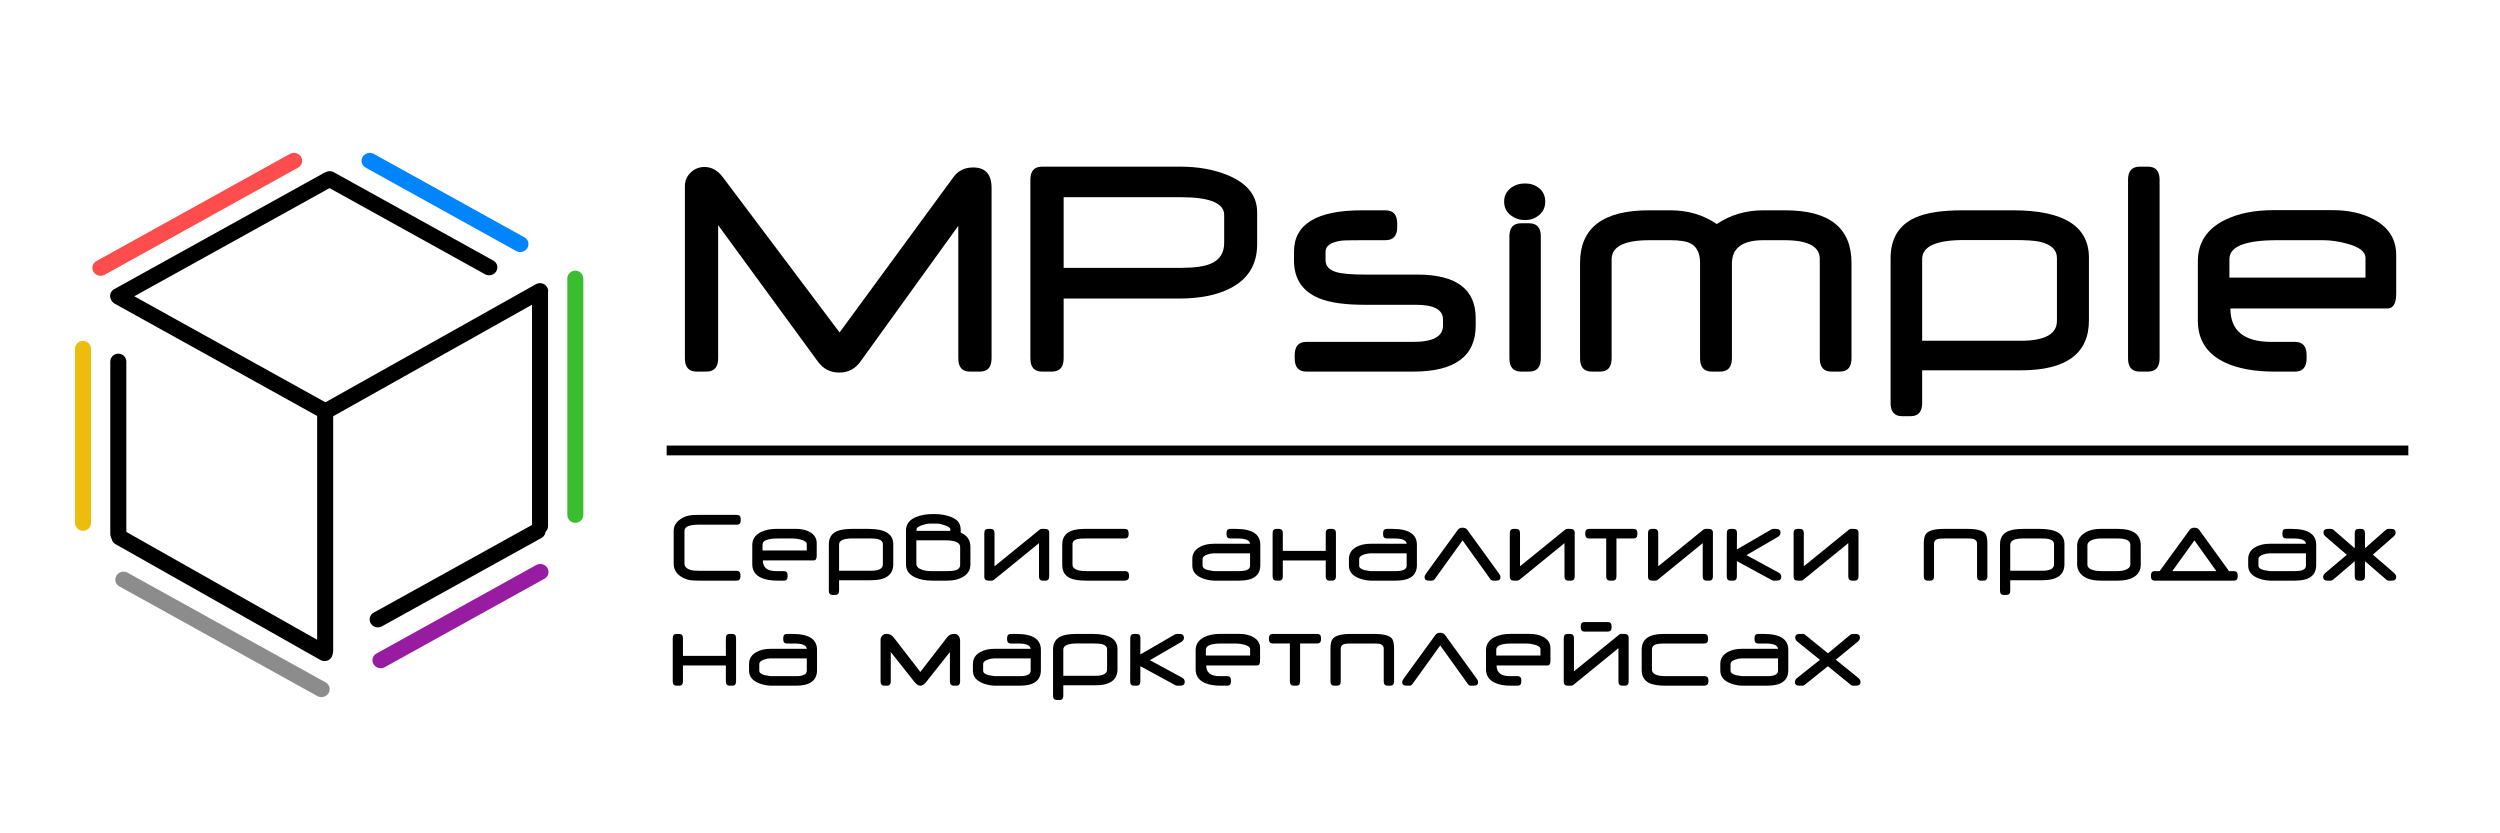
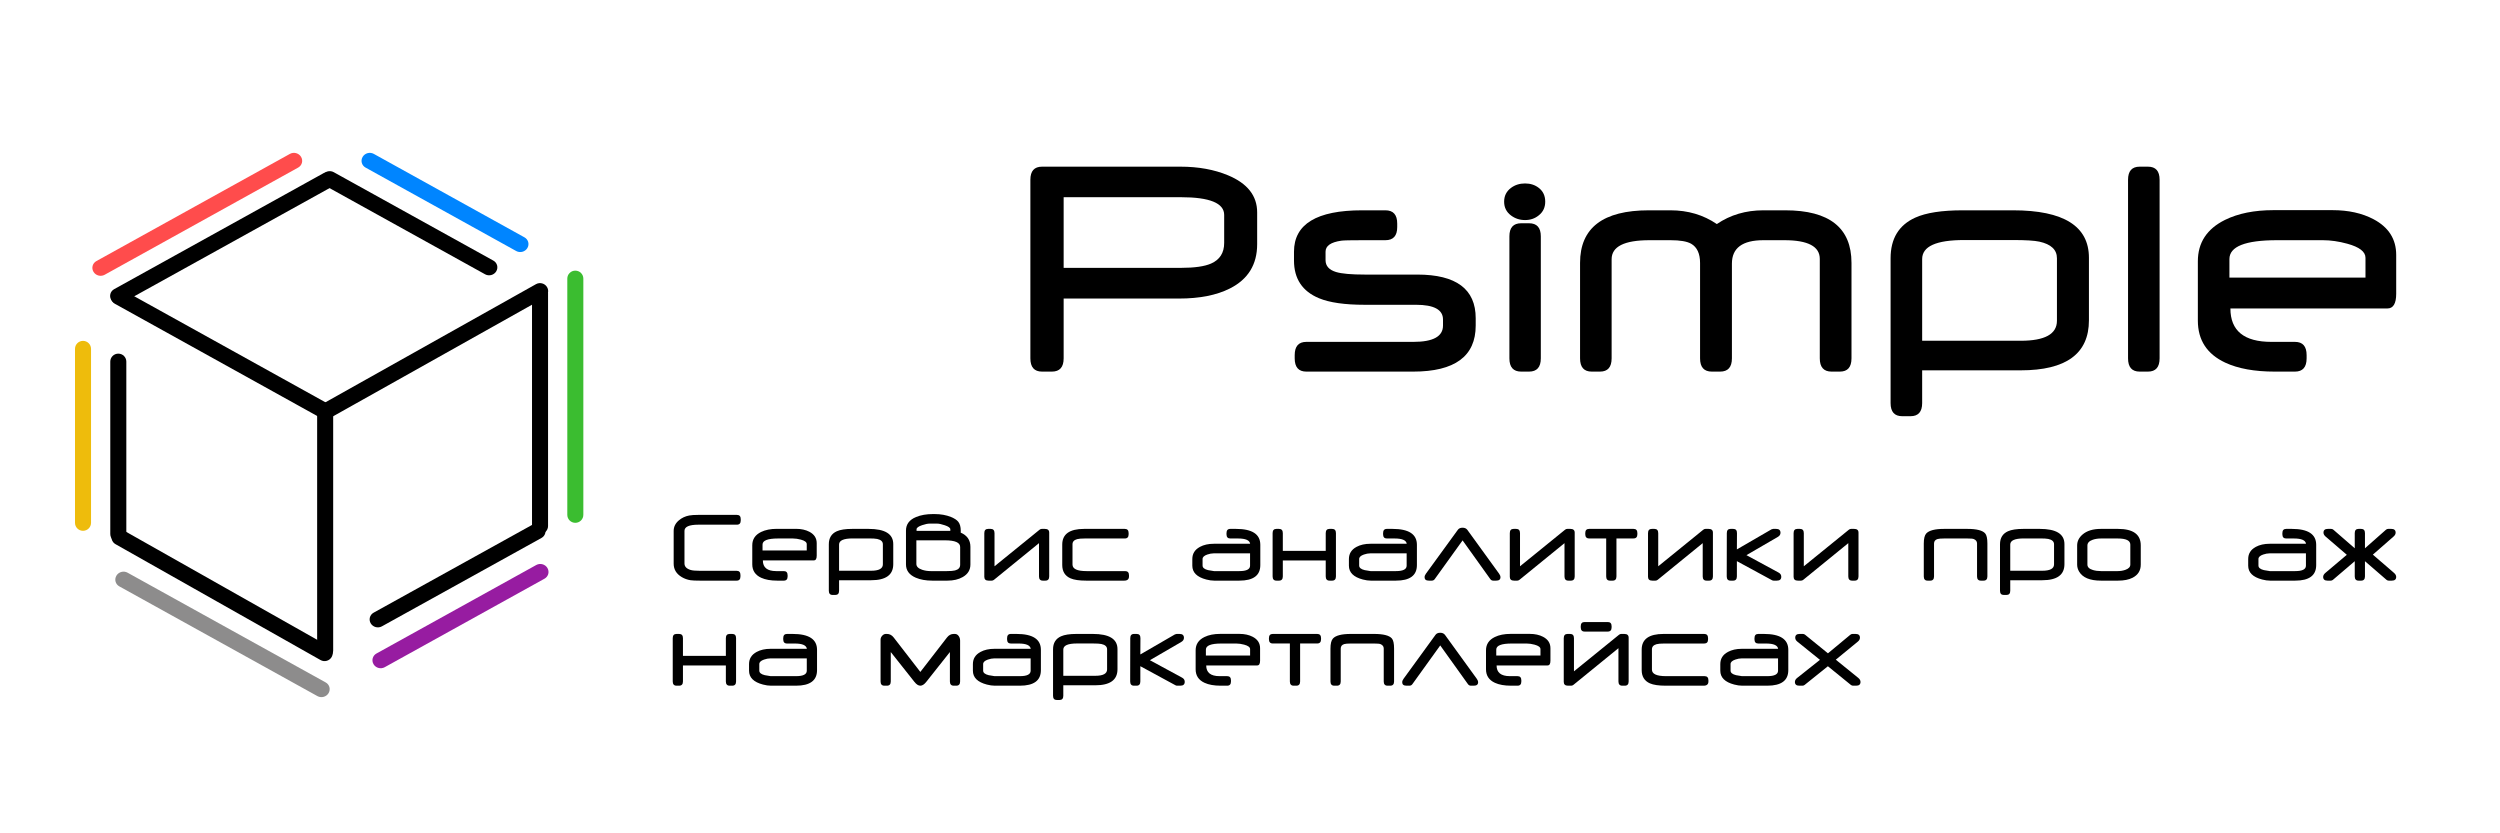
<svg xmlns="http://www.w3.org/2000/svg" width="300" height="100" viewBox="0 0 300 100" fill="none">
-   <path d="M118.989 43.001C118.989 44.062 118.522 44.593 117.589 44.593H116.395C115.462 44.593 114.996 44.062 114.996 43.001V27.098L103.24 43.404C102.615 44.273 101.773 44.708 100.715 44.708C99.646 44.708 98.793 44.273 98.156 43.404L86.178 27.021V43.001C86.178 44.062 85.706 44.593 84.762 44.593H83.585C82.652 44.593 82.186 44.062 82.186 43.001V22.36C82.186 21.682 82.43 21.119 82.919 20.672C83.374 20.25 83.914 20.038 84.54 20.038C85.393 20.038 86.127 20.448 86.741 21.266L100.749 39.893L114.433 21.228C114.99 20.473 115.775 20.096 116.788 20.096C118.255 20.096 118.989 20.915 118.989 22.552V43.001Z" fill="black" />
  <path d="M150.859 29.304C150.859 31.747 149.767 33.518 147.584 34.618C145.991 35.423 143.955 35.826 141.475 35.826H127.638V43.001C127.638 44.062 127.166 44.593 126.222 44.593H125.045C124.112 44.593 123.645 44.062 123.645 43.001V21.573C123.645 20.524 124.112 20 125.045 20H141.663C143.801 20 145.701 20.345 147.362 21.036C149.694 22.008 150.859 23.491 150.859 25.486V29.304ZM146.901 29.15V25.793C146.901 24.374 145.166 23.664 141.697 23.664H127.638V32.143H141.714C143.341 32.143 144.546 31.97 145.331 31.625C146.378 31.165 146.901 30.34 146.901 29.15Z" fill="black" />
  <path d="M177.084 39.068C177.084 42.751 174.581 44.593 169.577 44.593H156.763C155.83 44.593 155.364 44.062 155.364 43.001V42.617C155.364 41.556 155.83 41.025 156.763 41.025H169.611C171.977 41.025 173.16 40.373 173.16 39.068V38.339C173.16 37.163 172.079 36.574 169.918 36.574H163.758C161.37 36.574 159.544 36.312 158.281 35.788C156.279 34.957 155.279 33.447 155.279 31.261V30.206C155.279 26.893 158.003 25.237 163.451 25.237H166.249C167.194 25.237 167.666 25.768 167.666 26.829V27.251C167.666 28.3 167.194 28.824 166.249 28.824H163.519C162.086 28.824 161.233 28.843 160.96 28.882C159.698 29.061 159.066 29.502 159.066 30.206V31.222C159.066 31.913 159.487 32.386 160.329 32.642C161 32.846 162.155 32.949 163.792 32.949H170.071C174.746 32.949 177.084 34.694 177.084 38.186V39.068Z" fill="black" />
  <path d="M185.427 24.201C185.427 24.892 185.166 25.442 184.642 25.851C184.187 26.222 183.641 26.407 183.004 26.407C182.367 26.407 181.804 26.222 181.315 25.851C180.769 25.442 180.496 24.892 180.496 24.201C180.496 23.511 180.769 22.961 181.315 22.551C181.793 22.193 182.356 22.014 183.004 22.014C183.653 22.014 184.204 22.193 184.659 22.551C185.171 22.948 185.427 23.498 185.427 24.201ZM184.898 43.001C184.898 44.062 184.426 44.593 183.482 44.593H182.544C181.6 44.593 181.128 44.062 181.128 43.001V28.364C181.128 27.315 181.6 26.791 182.544 26.791H183.482C184.426 26.791 184.898 27.315 184.898 28.364V43.001Z" fill="black" />
  <path d="M222.179 43.001C222.179 44.062 221.712 44.593 220.78 44.593H219.79C218.846 44.593 218.374 44.062 218.374 43.001V31.069C218.374 29.573 216.958 28.824 214.126 28.824H211.617C209.092 28.824 207.83 29.758 207.83 31.625V43.001C207.83 44.062 207.358 44.593 206.413 44.593H205.424C204.48 44.593 204.008 44.062 204.008 43.001V31.568C204.008 30.429 203.649 29.656 202.933 29.246C202.432 28.965 201.608 28.824 200.459 28.824H197.951C194.914 28.824 193.395 29.585 193.395 31.107V43.001C193.395 44.062 192.929 44.593 191.996 44.593H191.006C190.074 44.593 189.607 44.062 189.607 43.001V31.548C189.607 27.341 192.36 25.237 197.865 25.237H200.459C202.552 25.237 204.406 25.787 206.021 26.887C207.636 25.787 209.496 25.237 211.6 25.237H214.228C219.529 25.237 222.179 27.341 222.179 31.548V43.001Z" fill="black" />
  <path d="M250.672 38.435C250.672 42.438 247.943 44.44 242.483 44.44H230.659V48.372C230.659 49.421 230.192 49.945 229.26 49.945H228.27C227.337 49.945 226.871 49.421 226.871 48.372V30.992C226.871 28.639 227.855 27.015 229.823 26.119C231.119 25.531 233.019 25.237 235.521 25.237H241.561C247.635 25.237 250.672 27.136 250.672 30.934V38.435ZM246.833 38.493V30.992C246.833 29.969 246.128 29.304 244.718 28.997C244.126 28.869 243.086 28.805 241.595 28.805H235.692C232.336 28.805 230.659 29.566 230.659 31.088V40.891H242.483C245.383 40.891 246.833 40.091 246.833 38.493Z" fill="black" />
  <path d="M259.152 43.001C259.152 44.062 258.686 44.593 257.753 44.593H256.764C255.831 44.593 255.365 44.062 255.365 43.001V21.573C255.365 20.524 255.831 20 256.764 20H257.753C258.686 20 259.152 20.524 259.152 21.573V43.001Z" fill="black" />
  <path d="M287.544 35.251C287.544 36.427 287.191 37.016 286.486 37.016H267.649C267.649 39.688 269.287 41.025 272.563 41.025H275.395C276.328 41.025 276.794 41.556 276.794 42.617V43.001C276.794 44.062 276.328 44.593 275.395 44.593H272.973C270.55 44.593 268.571 44.235 267.035 43.519C264.84 42.495 263.742 40.814 263.742 38.473V31.356C263.742 29.118 264.828 27.462 267.001 26.388C268.582 25.608 270.521 25.218 272.819 25.218H279.9C281.811 25.218 283.454 25.582 284.831 26.311C286.639 27.27 287.544 28.696 287.544 30.589V35.251ZM283.858 33.313V30.934C283.858 30.206 283.13 29.643 281.674 29.246C280.65 28.965 279.672 28.824 278.74 28.824H273.246C269.435 28.824 267.53 29.579 267.53 31.088V33.313H283.858Z" fill="black" />
  <path d="M88.888 62.451C88.888 62.792 88.735 62.962 88.428 62.962H83.817C82.697 62.962 82.137 63.21 82.137 63.707V67.615C82.137 67.989 82.385 68.249 82.88 68.397C83.098 68.463 83.471 68.496 83.999 68.496H88.401C88.704 68.496 88.855 68.666 88.855 69.006V69.166C88.855 69.507 88.704 69.677 88.401 69.677H83.999C83.467 69.677 83.092 69.661 82.874 69.628C82.493 69.571 82.141 69.445 81.815 69.253C81.165 68.867 80.84 68.329 80.84 67.64V63.713C80.84 63.221 81.047 62.798 81.461 62.445C81.812 62.146 82.226 61.951 82.702 61.86C82.965 61.811 83.329 61.787 83.794 61.787H88.428C88.735 61.787 88.888 61.955 88.888 62.291V62.451Z" fill="black" />
  <path d="M98.006 66.68C98.006 67.057 97.892 67.246 97.662 67.246H91.543C91.543 68.104 92.075 68.532 93.139 68.532H94.059C94.362 68.532 94.514 68.703 94.514 69.043V69.166C94.514 69.507 94.362 69.677 94.059 69.677H93.272C92.485 69.677 91.842 69.562 91.343 69.333C90.63 69.004 90.273 68.465 90.273 67.714V65.43C90.273 64.712 90.626 64.181 91.332 63.836C91.846 63.586 92.476 63.461 93.222 63.461H95.523C96.144 63.461 96.678 63.578 97.125 63.812C97.712 64.119 98.006 64.577 98.006 65.184V66.68ZM96.809 66.058V65.295C96.809 65.061 96.572 64.88 96.099 64.753C95.767 64.663 95.449 64.618 95.146 64.618H93.361C92.123 64.618 91.504 64.86 91.504 65.344V66.058H96.809Z" fill="black" />
  <path d="M107.191 67.701C107.191 68.986 106.304 69.628 104.531 69.628H100.689V70.89C100.689 71.226 100.538 71.394 100.235 71.394H99.913C99.611 71.394 99.459 71.226 99.459 70.89V65.313C99.459 64.558 99.779 64.037 100.418 63.75C100.839 63.561 101.456 63.467 102.269 63.467H104.231C106.205 63.467 107.191 64.076 107.191 65.295V67.701ZM105.944 67.72V65.313C105.944 64.985 105.715 64.772 105.257 64.673C105.065 64.632 104.726 64.612 104.242 64.612H102.324C101.234 64.612 100.689 64.856 100.689 65.344V68.489H104.531C105.473 68.489 105.944 68.233 105.944 67.72Z" fill="black" />
  <path d="M114.038 63.701V63.516C114.038 63.34 113.816 63.178 113.373 63.03C112.981 62.899 112.676 62.833 112.458 62.833H111.566C111.329 62.833 111.028 62.895 110.662 63.018C110.211 63.169 109.986 63.336 109.986 63.516V63.701H114.038ZM116.449 65.621V67.739C116.449 68.391 116.146 68.891 115.54 69.24C115.034 69.532 114.417 69.677 113.689 69.677H111.876C111.1 69.677 110.437 69.558 109.886 69.32C109.107 68.984 108.717 68.452 108.717 67.726V63.67C108.717 62.915 109.123 62.371 109.936 62.039C110.505 61.805 111.174 61.688 111.943 61.688H112.153C112.892 61.688 113.548 61.805 114.121 62.039C114.535 62.207 114.827 62.4 114.997 62.617C115.193 62.872 115.291 63.229 115.291 63.688C115.291 63.816 115.289 63.892 115.285 63.916C116.061 64.249 116.449 64.817 116.449 65.621ZM109.964 64.839V67.671C109.964 67.983 110.195 68.216 110.657 68.372C110.975 68.479 111.315 68.532 111.677 68.532H113.622C114.073 68.532 114.4 68.506 114.603 68.452C115.014 68.346 115.219 68.118 115.219 67.769V65.64C115.219 65.106 114.609 64.839 113.39 64.839H109.964Z" fill="black" />
  <path d="M118.627 69.677H119.009C119.105 69.677 119.194 69.644 119.275 69.579L124.68 65.178V69.166C124.68 69.507 124.833 69.677 125.14 69.677H125.445C125.752 69.677 125.905 69.507 125.905 69.166V63.916C125.905 63.617 125.731 63.467 125.384 63.467H125.013C124.916 63.467 124.826 63.502 124.741 63.572L119.342 67.954V63.978C119.342 63.637 119.189 63.467 118.882 63.467H118.577C118.27 63.467 118.117 63.637 118.117 63.978V69.216C118.117 69.523 118.287 69.677 118.627 69.677Z" fill="black" />
  <path d="M135.479 69.166C135.479 69.507 135.289 69.677 134.908 69.677H130.352C129.513 69.677 128.883 69.585 128.461 69.4C127.8 69.109 127.469 68.576 127.469 67.8V65.35C127.469 64.095 128.345 63.467 130.097 63.467H134.975C135.281 63.467 135.435 63.637 135.435 63.978V64.113C135.435 64.45 135.281 64.618 134.975 64.618H130.18C129.755 64.618 129.446 64.644 129.254 64.698C128.885 64.8 128.7 65.006 128.7 65.313V67.745C128.7 68.27 129.261 68.532 130.385 68.532H135.019C135.326 68.532 135.479 68.703 135.479 69.043V69.166Z" fill="black" />
  <path d="M151.237 67.812C151.237 69.056 150.397 69.677 148.715 69.677H145.705C145.413 69.677 145.095 69.632 144.752 69.542C143.636 69.251 143.078 68.697 143.078 67.88V67.086C143.078 66.442 143.381 65.956 143.987 65.627C144.449 65.377 145.007 65.252 145.661 65.252H150.018C149.955 64.829 149.471 64.618 148.565 64.618H147.634C147.331 64.618 147.18 64.45 147.18 64.113V63.978C147.18 63.637 147.331 63.467 147.634 63.467H148.31C150.262 63.467 151.237 64.103 151.237 65.375V67.812ZM150.007 67.88V66.403H145.633C145.4 66.403 145.147 66.45 144.874 66.544C144.497 66.676 144.308 66.854 144.308 67.08V67.868C144.308 68.126 144.528 68.309 144.968 68.415C145.119 68.452 145.354 68.491 145.672 68.532H148.726C149.58 68.532 150.007 68.315 150.007 67.88Z" fill="black" />
  <path d="M153.938 67.252V69.166C153.938 69.507 153.784 69.677 153.478 69.677H153.173C152.866 69.677 152.713 69.507 152.713 69.166V63.972C152.713 63.635 152.866 63.467 153.173 63.467H153.478C153.784 63.467 153.938 63.635 153.938 63.972V66.101H159.087V63.972C159.087 63.635 159.241 63.467 159.547 63.467H159.852C160.159 63.467 160.312 63.635 160.312 63.972V69.166C160.312 69.507 160.159 69.677 159.852 69.677H159.547C159.241 69.677 159.087 69.507 159.087 69.166V67.252H153.938Z" fill="black" />
  <path d="M170.029 67.812C170.029 69.056 169.188 69.677 167.506 69.677H164.496C164.205 69.677 163.887 69.632 163.543 69.542C162.427 69.251 161.869 68.697 161.869 67.88V67.086C161.869 66.442 162.172 65.956 162.778 65.627C163.24 65.377 163.798 65.252 164.452 65.252H168.809C168.746 64.829 168.262 64.618 167.357 64.618H166.425C166.122 64.618 165.971 64.45 165.971 64.113V63.978C165.971 63.637 166.122 63.467 166.425 63.467H167.102C169.053 63.467 170.029 64.103 170.029 65.375V67.812ZM168.798 67.88V66.403H164.424C164.192 66.403 163.938 66.45 163.665 66.544C163.288 66.676 163.1 66.854 163.1 67.08V67.868C163.1 68.126 163.319 68.309 163.759 68.415C163.911 68.452 164.145 68.491 164.463 68.532H167.518C168.371 68.532 168.798 68.315 168.798 67.88Z" fill="black" />
  <path d="M179.895 68.846L176.087 63.59C175.958 63.413 175.764 63.325 175.505 63.325C175.25 63.325 175.062 63.409 174.94 63.578L171.109 68.846C171.002 68.994 170.949 69.134 170.949 69.265C170.949 69.54 171.121 69.677 171.464 69.677H171.813C171.961 69.677 172.08 69.616 172.168 69.493L175.511 64.846L178.837 69.493C178.925 69.616 179.044 69.677 179.191 69.677H179.541C179.884 69.677 180.056 69.54 180.056 69.265C180.056 69.134 180.003 68.994 179.895 68.846Z" fill="black" />
  <path d="M181.686 69.677H182.068C182.164 69.677 182.253 69.644 182.334 69.579L187.739 65.178V69.166C187.739 69.507 187.892 69.677 188.199 69.677H188.504C188.811 69.677 188.964 69.507 188.964 69.166V63.916C188.964 63.617 188.79 63.467 188.443 63.467H188.072C187.975 63.467 187.885 63.502 187.8 63.572L182.401 67.954V63.978C182.401 63.637 182.248 63.467 181.941 63.467H181.636C181.329 63.467 181.176 63.637 181.176 63.978V69.216C181.176 69.523 181.346 69.677 181.686 69.677Z" fill="black" />
  <path d="M196.485 63.972V64.101C196.485 64.441 196.332 64.612 196.025 64.612H193.974V69.166C193.974 69.507 193.822 69.677 193.519 69.677H193.198C192.895 69.677 192.743 69.507 192.743 69.166V64.612H190.692C190.386 64.612 190.232 64.441 190.232 64.101V63.972C190.232 63.635 190.386 63.467 190.692 63.467H196.025C196.332 63.467 196.485 63.635 196.485 63.972Z" fill="black" />
  <path d="M198.272 69.677H198.654C198.751 69.677 198.839 69.644 198.921 69.579L204.325 65.178V69.166C204.325 69.507 204.478 69.677 204.785 69.677H205.09C205.397 69.677 205.55 69.507 205.55 69.166V63.916C205.55 63.617 205.376 63.467 205.029 63.467H204.658C204.562 63.467 204.471 63.502 204.386 63.572L198.987 67.954V63.978C198.987 63.637 198.834 63.467 198.527 63.467H198.222C197.915 63.467 197.762 63.637 197.762 63.978V69.216C197.762 69.523 197.932 69.677 198.272 69.677Z" fill="black" />
  <path d="M213.432 68.711C213.646 68.826 213.753 68.992 213.753 69.21C213.753 69.521 213.577 69.677 213.226 69.677H212.838C212.768 69.677 212.7 69.659 212.633 69.622L208.426 67.338V69.166C208.426 69.507 208.275 69.677 207.971 69.677H207.661C207.358 69.677 207.207 69.507 207.207 69.166L207.218 63.972C207.218 63.635 207.369 63.467 207.672 63.467H207.983C208.289 63.467 208.441 63.635 208.437 63.972L208.426 65.929L212.578 63.522C212.678 63.485 212.746 63.467 212.783 63.467H213.138C213.485 63.467 213.659 63.623 213.659 63.935C213.659 64.14 213.553 64.304 213.343 64.427L209.573 66.618L213.432 68.711Z" fill="black" />
  <path d="M215.742 69.677H216.124C216.221 69.677 216.309 69.644 216.391 69.579L221.795 65.178V69.166C221.795 69.507 221.948 69.677 222.255 69.677H222.56C222.867 69.677 223.02 69.507 223.02 69.166V63.916C223.02 63.617 222.846 63.467 222.499 63.467H222.128C222.032 63.467 221.941 63.502 221.856 63.572L216.457 67.954V63.978C216.457 63.637 216.304 63.467 215.997 63.467H215.692C215.385 63.467 215.232 63.637 215.232 63.978V69.216C215.232 69.523 215.402 69.677 215.742 69.677Z" fill="black" />
  <path d="M238.487 69.166C238.487 69.507 238.333 69.677 238.027 69.677H237.705C237.398 69.677 237.245 69.507 237.245 69.166V65.215C237.245 64.973 237.114 64.796 236.851 64.686C236.744 64.64 236.486 64.618 236.075 64.618H233.293C232.912 64.618 232.648 64.64 232.5 64.686C232.223 64.772 232.084 64.95 232.084 65.221V69.166C232.084 69.507 231.933 69.677 231.63 69.677H231.308C231.005 69.677 230.854 69.507 230.854 69.166V65.233C230.854 64.638 230.953 64.232 231.153 64.015C231.489 63.65 232.201 63.467 233.287 63.467H236.075C237.184 63.467 237.897 63.645 238.215 64.002C238.396 64.203 238.487 64.61 238.487 65.221V69.166Z" fill="black" />
  <path d="M247.733 67.701C247.733 68.986 246.846 69.628 245.072 69.628H241.23V70.89C241.23 71.226 241.079 71.394 240.776 71.394H240.454C240.151 71.394 240 71.226 240 70.89V65.313C240 64.558 240.32 64.037 240.959 63.75C241.38 63.561 241.997 63.467 242.81 63.467H244.773C246.746 63.467 247.733 64.076 247.733 65.295V67.701ZM246.485 67.72V65.313C246.485 64.985 246.256 64.772 245.798 64.673C245.606 64.632 245.268 64.612 244.784 64.612H242.866C241.776 64.612 241.23 64.856 241.23 65.344V68.489H245.072C246.014 68.489 246.485 68.233 246.485 67.72Z" fill="black" />
  <path d="M256.891 67.751C256.891 68.469 256.562 68.996 255.904 69.333C255.457 69.562 254.875 69.677 254.158 69.677H252.113C250.793 69.677 249.919 69.314 249.491 68.588C249.336 68.325 249.258 68.046 249.258 67.751V65.461C249.258 64.956 249.47 64.519 249.895 64.15C250.416 63.695 251.154 63.467 252.107 63.467H254.158C255.98 63.467 256.891 64.127 256.891 65.449V67.751ZM255.638 67.751V65.356C255.638 64.864 255.134 64.618 254.125 64.618H252.124C251.762 64.618 251.435 64.667 251.143 64.766C250.707 64.913 250.489 65.145 250.489 65.461V67.751C250.489 68.054 250.71 68.272 251.154 68.403C251.442 68.489 251.767 68.532 252.129 68.532H254.13C254.448 68.532 254.749 68.483 255.034 68.385C255.437 68.245 255.638 68.034 255.638 67.751Z" fill="black" />
-   <path d="M260.676 68.532L263.331 64.846L265.959 68.532H260.676ZM263.908 63.59C263.778 63.413 263.584 63.325 263.326 63.325C263.071 63.325 262.882 63.409 262.76 63.578L259.157 68.532H258.575C258.268 68.532 258.115 68.703 258.115 69.043V69.173C258.115 69.509 258.268 69.677 258.575 69.677H268.065C268.372 69.677 268.525 69.509 268.525 69.173V69.043C268.525 68.703 268.372 68.532 268.065 68.532H267.483L263.908 63.59Z" fill="black" />
  <path d="M277.943 67.812C277.943 69.056 277.102 69.677 275.421 69.677H272.411C272.119 69.677 271.801 69.632 271.457 69.542C270.341 69.251 269.783 68.697 269.783 67.88V67.086C269.783 66.442 270.086 65.956 270.692 65.627C271.154 65.377 271.712 65.252 272.366 65.252H276.723C276.66 64.829 276.176 64.618 275.271 64.618H274.34C274.037 64.618 273.885 64.45 273.885 64.113V63.978C273.885 63.637 274.037 63.467 274.34 63.467H275.016C276.967 63.467 277.943 64.103 277.943 65.375V67.812ZM276.712 67.88V66.403H272.339C272.106 66.403 271.853 66.45 271.579 66.544C271.202 66.676 271.014 66.854 271.014 67.08V67.868C271.014 68.126 271.234 68.309 271.674 68.415C271.825 68.452 272.06 68.491 272.377 68.532H275.432C276.285 68.532 276.712 68.315 276.712 67.88Z" fill="black" />
  <path d="M283.795 63.972C283.795 63.635 283.642 63.467 283.335 63.467H283.03C282.724 63.467 282.57 63.635 282.57 63.972V65.793L280.004 63.565C279.93 63.5 279.839 63.467 279.732 63.467H279.344C278.993 63.467 278.818 63.617 278.818 63.916C278.818 64.084 278.903 64.242 279.073 64.39L281.617 66.575L279.039 68.754C278.866 68.902 278.779 69.06 278.779 69.228C278.779 69.528 278.954 69.677 279.305 69.677H279.688C279.788 69.677 279.876 69.644 279.954 69.579L282.57 67.344V69.166C282.57 69.507 282.724 69.677 283.03 69.677H283.335C283.642 69.677 283.795 69.507 283.795 69.166V67.344L286.379 69.579C286.456 69.644 286.547 69.677 286.65 69.677H287.016C287.367 69.677 287.543 69.528 287.543 69.228C287.543 69.06 287.458 68.902 287.288 68.754L284.743 66.557L287.227 64.384C287.393 64.24 287.476 64.084 287.476 63.916C287.476 63.617 287.302 63.467 286.955 63.467H286.584C286.48 63.467 286.39 63.502 286.312 63.572L283.795 65.793V63.972Z" fill="black" />
  <path d="M81.954 79.858V81.772C81.954 82.112 81.8 82.283 81.493 82.283H81.189C80.882 82.283 80.728 82.112 80.728 81.772V76.577C80.728 76.241 80.882 76.072 81.189 76.072H81.493C81.8 76.072 81.954 76.241 81.954 76.577V78.707H87.103V76.577C87.103 76.241 87.257 76.072 87.563 76.072H87.868C88.175 76.072 88.328 76.241 88.328 76.577V81.772C88.328 82.112 88.175 82.283 87.868 82.283H87.563C87.257 82.283 87.103 82.112 87.103 81.772V79.858H81.954Z" fill="black" />
  <path d="M98.044 80.418C98.044 81.661 97.204 82.283 95.522 82.283H92.512C92.22 82.283 91.903 82.238 91.559 82.147C90.443 81.856 89.885 81.302 89.885 80.486V79.692C89.885 79.047 90.188 78.561 90.794 78.233C91.256 77.983 91.814 77.857 92.468 77.857H96.825C96.762 77.435 96.278 77.223 95.373 77.223H94.441C94.138 77.223 93.987 77.055 93.987 76.719V76.583C93.987 76.243 94.138 76.072 94.441 76.072H95.118C97.069 76.072 98.044 76.708 98.044 77.98V80.418ZM96.814 80.486V79.008H92.44C92.207 79.008 91.954 79.055 91.681 79.15C91.304 79.281 91.115 79.46 91.115 79.685V80.473C91.115 80.732 91.335 80.914 91.775 81.021C91.927 81.058 92.161 81.097 92.479 81.138H95.533C96.387 81.138 96.814 80.92 96.814 80.486Z" fill="black" />
  <path d="M107.242 76.497C107.024 76.214 106.754 76.072 106.433 76.072H106.294C106.139 76.072 105.995 76.144 105.862 76.288C105.733 76.431 105.668 76.589 105.668 76.762V81.772C105.668 82.112 105.821 82.283 106.128 82.283H106.433C106.74 82.283 106.893 82.112 106.893 81.772V78.245L109.731 81.827C109.971 82.131 110.208 82.283 110.441 82.283C110.673 82.283 110.91 82.131 111.15 81.827L113.988 78.245V81.772C113.988 82.112 114.142 82.283 114.448 82.283H114.753C115.06 82.283 115.213 82.112 115.213 81.772V76.885C115.213 76.671 115.158 76.487 115.047 76.331C114.929 76.159 114.775 76.072 114.587 76.072H114.448C114.127 76.072 113.857 76.214 113.639 76.497L110.441 80.633L107.242 76.497Z" fill="black" />
  <path d="M124.907 80.418C124.907 81.661 124.067 82.283 122.385 82.283H119.375C119.083 82.283 118.765 82.238 118.422 82.147C117.306 81.856 116.748 81.302 116.748 80.486V79.692C116.748 79.047 117.051 78.561 117.657 78.233C118.119 77.983 118.677 77.857 119.331 77.857H123.688C123.625 77.435 123.141 77.223 122.235 77.223H121.304C121.001 77.223 120.85 77.055 120.85 76.719V76.583C120.85 76.243 121.001 76.072 121.304 76.072H121.98C123.932 76.072 124.907 76.708 124.907 77.98V80.418ZM123.677 80.486V79.008H119.303C119.07 79.008 118.817 79.055 118.544 79.15C118.167 79.281 117.978 79.46 117.978 79.685V80.473C117.978 80.732 118.198 80.914 118.638 81.021C118.789 81.058 119.024 81.097 119.342 81.138H122.396C123.25 81.138 123.677 80.92 123.677 80.486Z" fill="black" />
  <path d="M134.098 80.307C134.098 81.591 133.211 82.234 131.437 82.234H127.596V83.495C127.596 83.832 127.444 84 127.141 84H126.82C126.517 84 126.365 83.832 126.365 83.495V77.919C126.365 77.164 126.685 76.643 127.324 76.356C127.745 76.167 128.362 76.072 129.175 76.072H131.138C133.111 76.072 134.098 76.682 134.098 77.9V80.307ZM132.851 80.326V77.919C132.851 77.591 132.621 77.377 132.163 77.279C131.971 77.238 131.633 77.217 131.149 77.217H129.231C128.141 77.217 127.596 77.461 127.596 77.95V81.095H131.437C132.379 81.095 132.851 80.838 132.851 80.326Z" fill="black" />
  <path d="M141.846 81.316C142.06 81.431 142.168 81.597 142.168 81.815C142.168 82.127 141.992 82.283 141.641 82.283H141.253C141.183 82.283 141.114 82.264 141.048 82.227L136.841 79.944V81.772C136.841 82.112 136.689 82.283 136.386 82.283H136.076C135.773 82.283 135.621 82.112 135.621 81.772L135.632 76.577C135.632 76.241 135.784 76.072 136.087 76.072H136.397C136.704 76.072 136.855 76.241 136.852 76.577L136.841 78.534L140.992 76.128C141.092 76.091 141.161 76.072 141.198 76.072H141.552C141.9 76.072 142.073 76.228 142.073 76.54C142.073 76.745 141.968 76.909 141.757 77.032L137.988 79.224L141.846 81.316Z" fill="black" />
  <path d="M151.21 79.285C151.21 79.663 151.095 79.852 150.866 79.852H144.746C144.746 80.709 145.278 81.138 146.343 81.138H147.263C147.566 81.138 147.717 81.308 147.717 81.649V81.772C147.717 82.112 147.566 82.283 147.263 82.283H146.476C145.689 82.283 145.046 82.168 144.547 81.938C143.833 81.61 143.477 81.07 143.477 80.319V78.036C143.477 77.318 143.83 76.786 144.536 76.442C145.049 76.191 145.679 76.066 146.426 76.066H148.726C149.347 76.066 149.881 76.183 150.328 76.417C150.916 76.725 151.21 77.182 151.21 77.79V79.285ZM150.012 78.664V77.9C150.012 77.666 149.776 77.486 149.303 77.359C148.97 77.269 148.652 77.223 148.349 77.223H146.564C145.326 77.223 144.707 77.465 144.707 77.95V78.664H150.012Z" fill="black" />
  <path d="M158.525 76.577V76.706C158.525 77.047 158.372 77.217 158.065 77.217H156.014V81.772C156.014 82.112 155.863 82.283 155.56 82.283H155.238C154.935 82.283 154.784 82.112 154.784 81.772V77.217H152.733C152.426 77.217 152.273 77.047 152.273 76.706V76.577C152.273 76.241 152.426 76.072 152.733 76.072H158.065C158.372 76.072 158.525 76.241 158.525 76.577Z" fill="black" />
  <path d="M167.289 81.772C167.289 82.112 167.136 82.283 166.829 82.283H166.508C166.201 82.283 166.048 82.112 166.048 81.772V77.82C166.048 77.578 165.916 77.402 165.654 77.291C165.547 77.246 165.288 77.223 164.878 77.223H162.095C161.715 77.223 161.45 77.246 161.303 77.291C161.025 77.377 160.887 77.556 160.887 77.826V81.772C160.887 82.112 160.735 82.283 160.432 82.283H160.111C159.808 82.283 159.656 82.112 159.656 81.772V77.839C159.656 77.244 159.756 76.838 159.956 76.62C160.292 76.255 161.003 76.072 162.09 76.072H164.878C165.987 76.072 166.7 76.251 167.018 76.608C167.199 76.809 167.289 77.215 167.289 77.826V81.772Z" fill="black" />
  <path d="M177.212 81.452L173.404 76.195C173.275 76.019 173.081 75.931 172.822 75.931C172.567 75.931 172.379 76.015 172.257 76.183L168.427 81.452C168.319 81.6 168.266 81.739 168.266 81.871C168.266 82.145 168.438 82.283 168.781 82.283H169.131C169.278 82.283 169.397 82.221 169.485 82.098L172.828 77.451L176.154 82.098C176.242 82.221 176.361 82.283 176.509 82.283H176.858C177.201 82.283 177.373 82.145 177.373 81.871C177.373 81.739 177.32 81.6 177.212 81.452Z" fill="black" />
  <path d="M186.053 79.285C186.053 79.663 185.938 79.852 185.709 79.852H179.59C179.59 80.709 180.122 81.138 181.186 81.138H182.106C182.409 81.138 182.561 81.308 182.561 81.649V81.772C182.561 82.112 182.409 82.283 182.106 82.283H181.319C180.532 82.283 179.889 82.168 179.39 81.938C178.677 81.61 178.32 81.07 178.32 80.319V78.036C178.32 77.318 178.673 76.786 179.379 76.442C179.893 76.191 180.523 76.066 181.269 76.066H183.569C184.19 76.066 184.724 76.183 185.171 76.417C185.759 76.725 186.053 77.182 186.053 77.79V79.285ZM184.856 78.664V77.9C184.856 77.666 184.619 77.486 184.146 77.359C183.813 77.269 183.496 77.223 183.193 77.223H181.408C180.17 77.223 179.551 77.465 179.551 77.95V78.664H184.856Z" fill="black" />
  <path d="M188.16 82.283H188.543C188.639 82.283 188.727 82.25 188.809 82.184L194.213 77.783V81.772C194.213 82.112 194.367 82.283 194.673 82.283H194.978C195.285 82.283 195.438 82.112 195.438 81.772V76.522C195.438 76.222 195.265 76.072 194.917 76.072H194.546C194.45 76.072 194.359 76.107 194.274 76.177L188.875 80.559V76.583C188.875 76.243 188.722 76.072 188.415 76.072H188.11C187.804 76.072 187.65 76.243 187.65 76.583V81.821C187.65 82.129 187.82 82.283 188.16 82.283ZM190.15 75.789C189.844 75.789 189.69 75.619 189.69 75.278V75.149C189.69 74.812 189.844 74.644 190.15 74.644H192.933C193.24 74.644 193.393 74.812 193.393 75.149V75.278C193.393 75.619 193.24 75.789 192.933 75.789H190.15Z" fill="black" />
  <path d="M205.011 81.772C205.011 82.112 204.821 82.283 204.44 82.283H199.884C199.045 82.283 198.415 82.19 197.994 82.006C197.332 81.714 197.002 81.181 197.002 80.406V77.956C197.002 76.7 197.877 76.072 199.629 76.072H204.507C204.814 76.072 204.967 76.243 204.967 76.583V76.719C204.967 77.055 204.814 77.223 204.507 77.223H199.712C199.287 77.223 198.979 77.25 198.786 77.303C198.417 77.406 198.232 77.611 198.232 77.919V80.35C198.232 80.875 198.794 81.138 199.917 81.138H204.551C204.858 81.138 205.011 81.308 205.011 81.649V81.772Z" fill="black" />
  <path d="M214.596 80.418C214.596 81.661 213.755 82.283 212.073 82.283H209.063C208.772 82.283 208.454 82.238 208.11 82.147C206.994 81.856 206.436 81.302 206.436 80.486V79.692C206.436 79.047 206.739 78.561 207.345 78.233C207.807 77.983 208.365 77.857 209.019 77.857H213.376C213.313 77.435 212.829 77.223 211.924 77.223H210.993C210.689 77.223 210.538 77.055 210.538 76.719V76.583C210.538 76.243 210.689 76.072 210.993 76.072H211.669C213.62 76.072 214.596 76.708 214.596 77.98V80.418ZM213.365 80.486V79.008H208.991C208.759 79.008 208.505 79.055 208.232 79.15C207.855 79.281 207.667 79.46 207.667 79.685V80.473C207.667 80.732 207.886 80.914 208.326 81.021C208.478 81.058 208.712 81.097 209.03 81.138H212.085C212.938 81.138 213.365 80.92 213.365 80.486Z" fill="black" />
  <path d="M223.006 81.359C223.176 81.499 223.261 81.657 223.261 81.833C223.261 82.133 223.085 82.283 222.734 82.283H222.368C222.268 82.283 222.178 82.25 222.096 82.184L219.347 79.95L216.564 82.184C216.483 82.25 216.394 82.283 216.298 82.283H215.916C215.565 82.283 215.389 82.133 215.389 81.833C215.389 81.657 215.476 81.499 215.65 81.359L218.394 79.181L215.683 76.996C215.513 76.86 215.428 76.702 215.428 76.522C215.428 76.222 215.604 76.072 215.955 76.072H216.343C216.442 76.072 216.533 76.105 216.614 76.171L219.353 78.399L222.03 76.177C222.115 76.107 222.205 76.072 222.302 76.072H222.673C223.02 76.072 223.194 76.222 223.194 76.522C223.194 76.698 223.111 76.854 222.945 76.989L220.295 79.162L223.006 81.359Z" fill="black" />
-   <path fill-rule="evenodd" clip-rule="evenodd" d="M289 54.642H80V53.468H289V54.642Z" fill="black" />
  <path fill-rule="evenodd" clip-rule="evenodd" d="M13.35 35.989C13.076 35.535 13.232 34.959 13.696 34.701L38.793 20.799C39.257 20.542 39.855 20.702 40.128 21.155C40.401 21.609 40.246 22.186 39.782 22.443L14.685 36.344C14.22 36.602 13.623 36.442 13.35 35.989Z" fill="black" />
  <path fill-rule="evenodd" clip-rule="evenodd" d="M13.434 35.163C13.7 34.705 14.291 34.542 14.755 34.8L39.507 48.527C39.971 48.784 40.132 49.364 39.867 49.823C39.602 50.281 39.011 50.444 38.546 50.186L13.794 36.459C13.33 36.202 13.169 35.622 13.434 35.163Z" fill="black" />
  <path fill-rule="evenodd" clip-rule="evenodd" d="M39.019 48.374C39.55 48.374 39.981 48.803 39.981 49.332V78.062C39.981 78.591 39.55 79.02 39.019 79.02C38.487 79.02 38.057 78.591 38.057 78.062V49.332C38.057 48.803 38.487 48.374 39.019 48.374Z" fill="black" />
  <path fill-rule="evenodd" clip-rule="evenodd" d="M38.406 49.736C38.136 49.28 38.292 48.701 38.755 48.441L64.319 34.099C64.782 33.839 65.377 33.998 65.647 34.453C65.918 34.908 65.762 35.488 65.299 35.748L39.734 50.09C39.271 50.349 38.677 50.191 38.406 49.736Z" fill="black" />
  <path fill-rule="evenodd" clip-rule="evenodd" d="M14.197 65.038C13.665 65.038 13.234 64.609 13.234 64.08V43.394C13.234 42.865 13.665 42.436 14.197 42.436C14.728 42.436 15.159 42.865 15.159 43.394V64.08C15.159 64.609 14.728 65.038 14.197 65.038Z" fill="black" />
  <path fill-rule="evenodd" clip-rule="evenodd" d="M64.804 34.2C65.335 34.2 65.766 34.629 65.766 35.158V63.122C65.766 63.651 65.335 64.08 64.804 64.08C64.272 64.08 63.842 63.651 63.842 63.122V35.158C63.842 34.629 64.272 34.2 64.804 34.2Z" fill="black" />
  <path fill-rule="evenodd" clip-rule="evenodd" d="M38.713 21.016C38.986 20.563 39.584 20.403 40.048 20.661L59.203 31.273C59.667 31.53 59.822 32.106 59.549 32.56C59.276 33.014 58.678 33.173 58.214 32.916L39.059 22.304C38.595 22.047 38.44 21.47 38.713 21.016Z" fill="black" />
  <path fill-rule="evenodd" clip-rule="evenodd" d="M44.49 74.808C44.217 74.354 44.372 73.777 44.837 73.52L63.992 62.91C64.456 62.652 65.054 62.812 65.327 63.266C65.6 63.719 65.445 64.296 64.981 64.553L45.825 75.163C45.361 75.421 44.763 75.261 44.49 74.808Z" fill="black" />
  <path fill-rule="evenodd" clip-rule="evenodd" d="M13.511 64.001C13.78 63.545 14.372 63.387 14.834 63.648L39.441 77.556C39.903 77.817 40.06 78.399 39.791 78.855C39.522 79.311 38.929 79.469 38.467 79.208L13.86 65.3C13.398 65.039 13.242 64.457 13.511 64.001Z" fill="black" />
  <path fill-rule="evenodd" clip-rule="evenodd" d="M11.219 32.619C10.946 32.165 11.101 31.589 11.565 31.331L34.791 18.466C35.256 18.209 35.853 18.368 36.127 18.822C36.4 19.275 36.245 19.852 35.78 20.109L12.554 32.975C12.089 33.232 11.492 33.072 11.219 32.619Z" fill="#FF0000" fill-opacity="0.7" />
  <path fill-rule="evenodd" clip-rule="evenodd" d="M13.971 69.077C14.244 68.623 14.841 68.464 15.306 68.721L39.081 81.891C39.546 82.148 39.701 82.725 39.428 83.178C39.155 83.632 38.557 83.791 38.093 83.534L14.317 70.364C13.853 70.107 13.698 69.531 13.971 69.077Z" fill="#8D8C8C" />
  <path fill-rule="evenodd" clip-rule="evenodd" d="M43.52 18.822C43.793 18.368 44.39 18.209 44.855 18.466L62.937 28.482C63.401 28.739 63.556 29.315 63.283 29.769C63.01 30.223 62.412 30.382 61.948 30.125L43.866 20.109C43.401 19.852 43.246 19.275 43.52 18.822Z" fill="#0085FF" />
  <path fill-rule="evenodd" clip-rule="evenodd" d="M9.962 40.904C10.493 40.904 10.924 41.333 10.924 41.862V62.739C10.924 63.268 10.493 63.697 9.962 63.697C9.431 63.697 9 63.268 9 62.739V41.862C9 41.333 9.431 40.904 9.962 40.904Z" fill="#EEBC0C" />
  <path fill-rule="evenodd" clip-rule="evenodd" d="M69.038 32.476C69.57 32.476 70.001 32.905 70.001 33.434V61.782C70.001 62.31 69.57 62.739 69.038 62.739C68.507 62.739 68.076 62.31 68.076 61.782V33.434C68.076 32.905 68.507 32.476 69.038 32.476Z" fill="#3BBD30" />
  <path fill-rule="evenodd" clip-rule="evenodd" d="M44.828 79.71C44.555 79.256 44.71 78.68 45.174 78.422L64.353 67.799C64.817 67.542 65.415 67.701 65.688 68.155C65.961 68.609 65.806 69.185 65.342 69.442L46.163 80.066C45.699 80.323 45.101 80.164 44.828 79.71Z" fill="#971CA1" />
</svg>